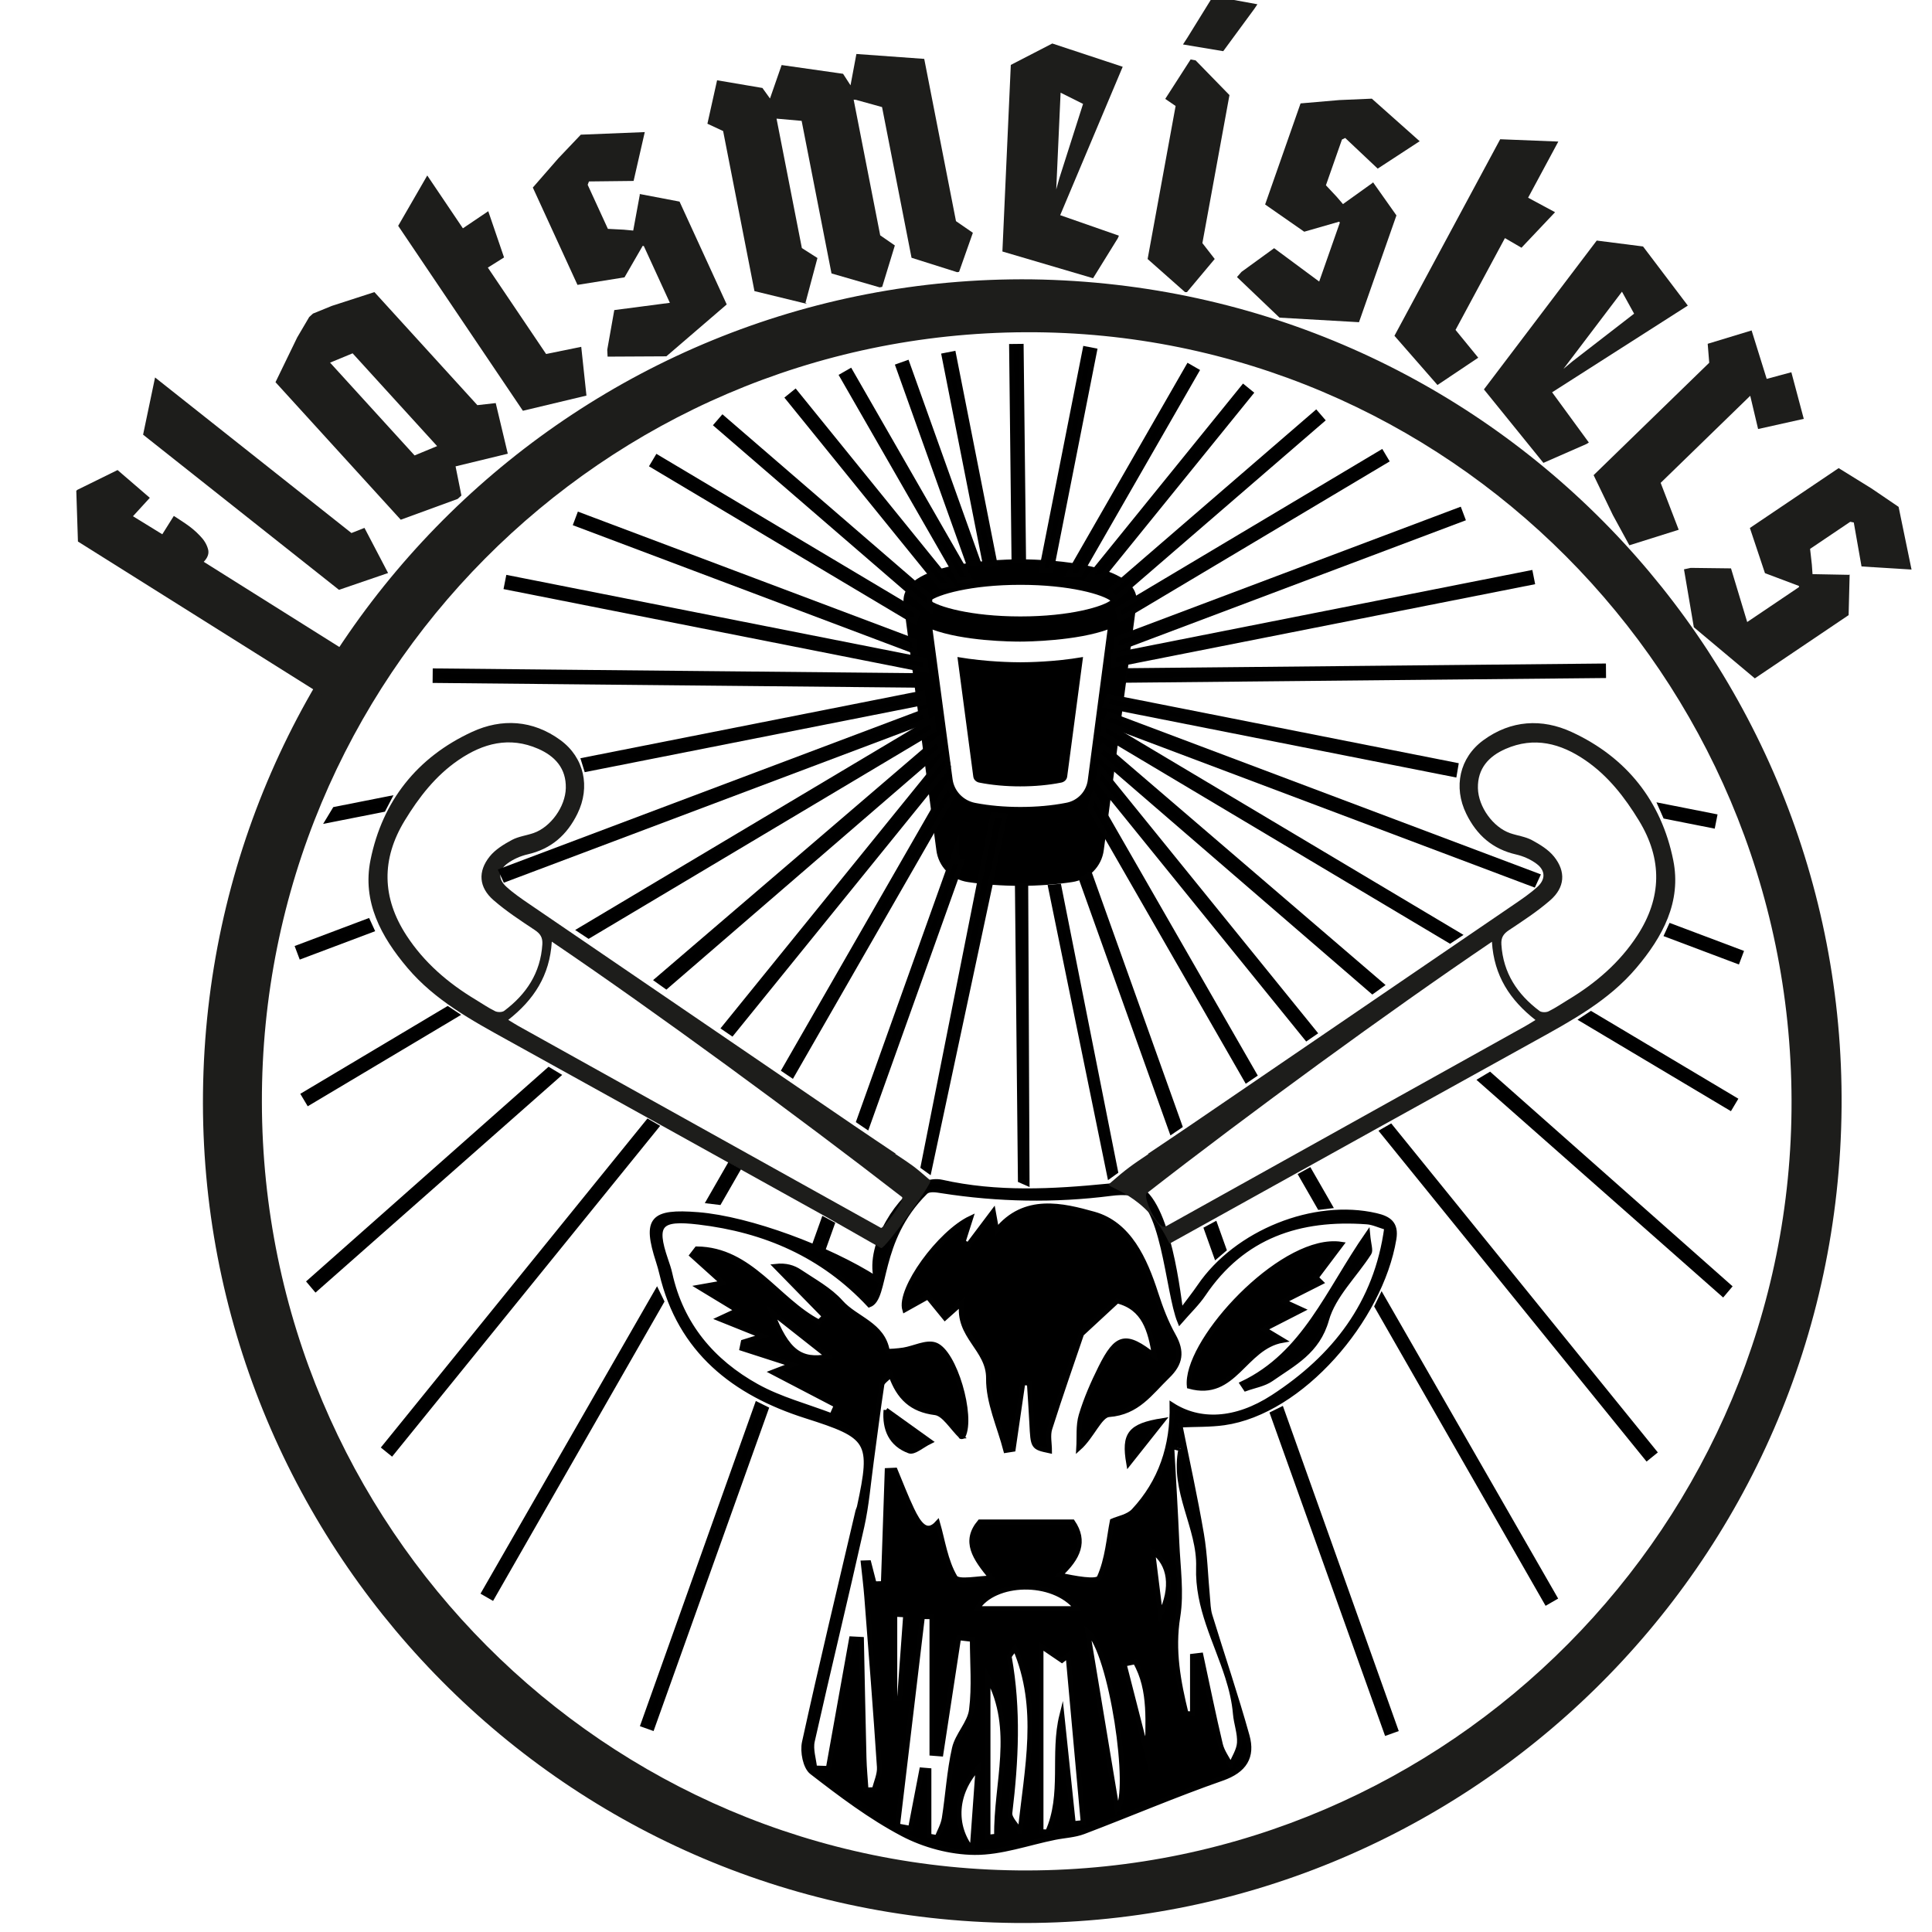
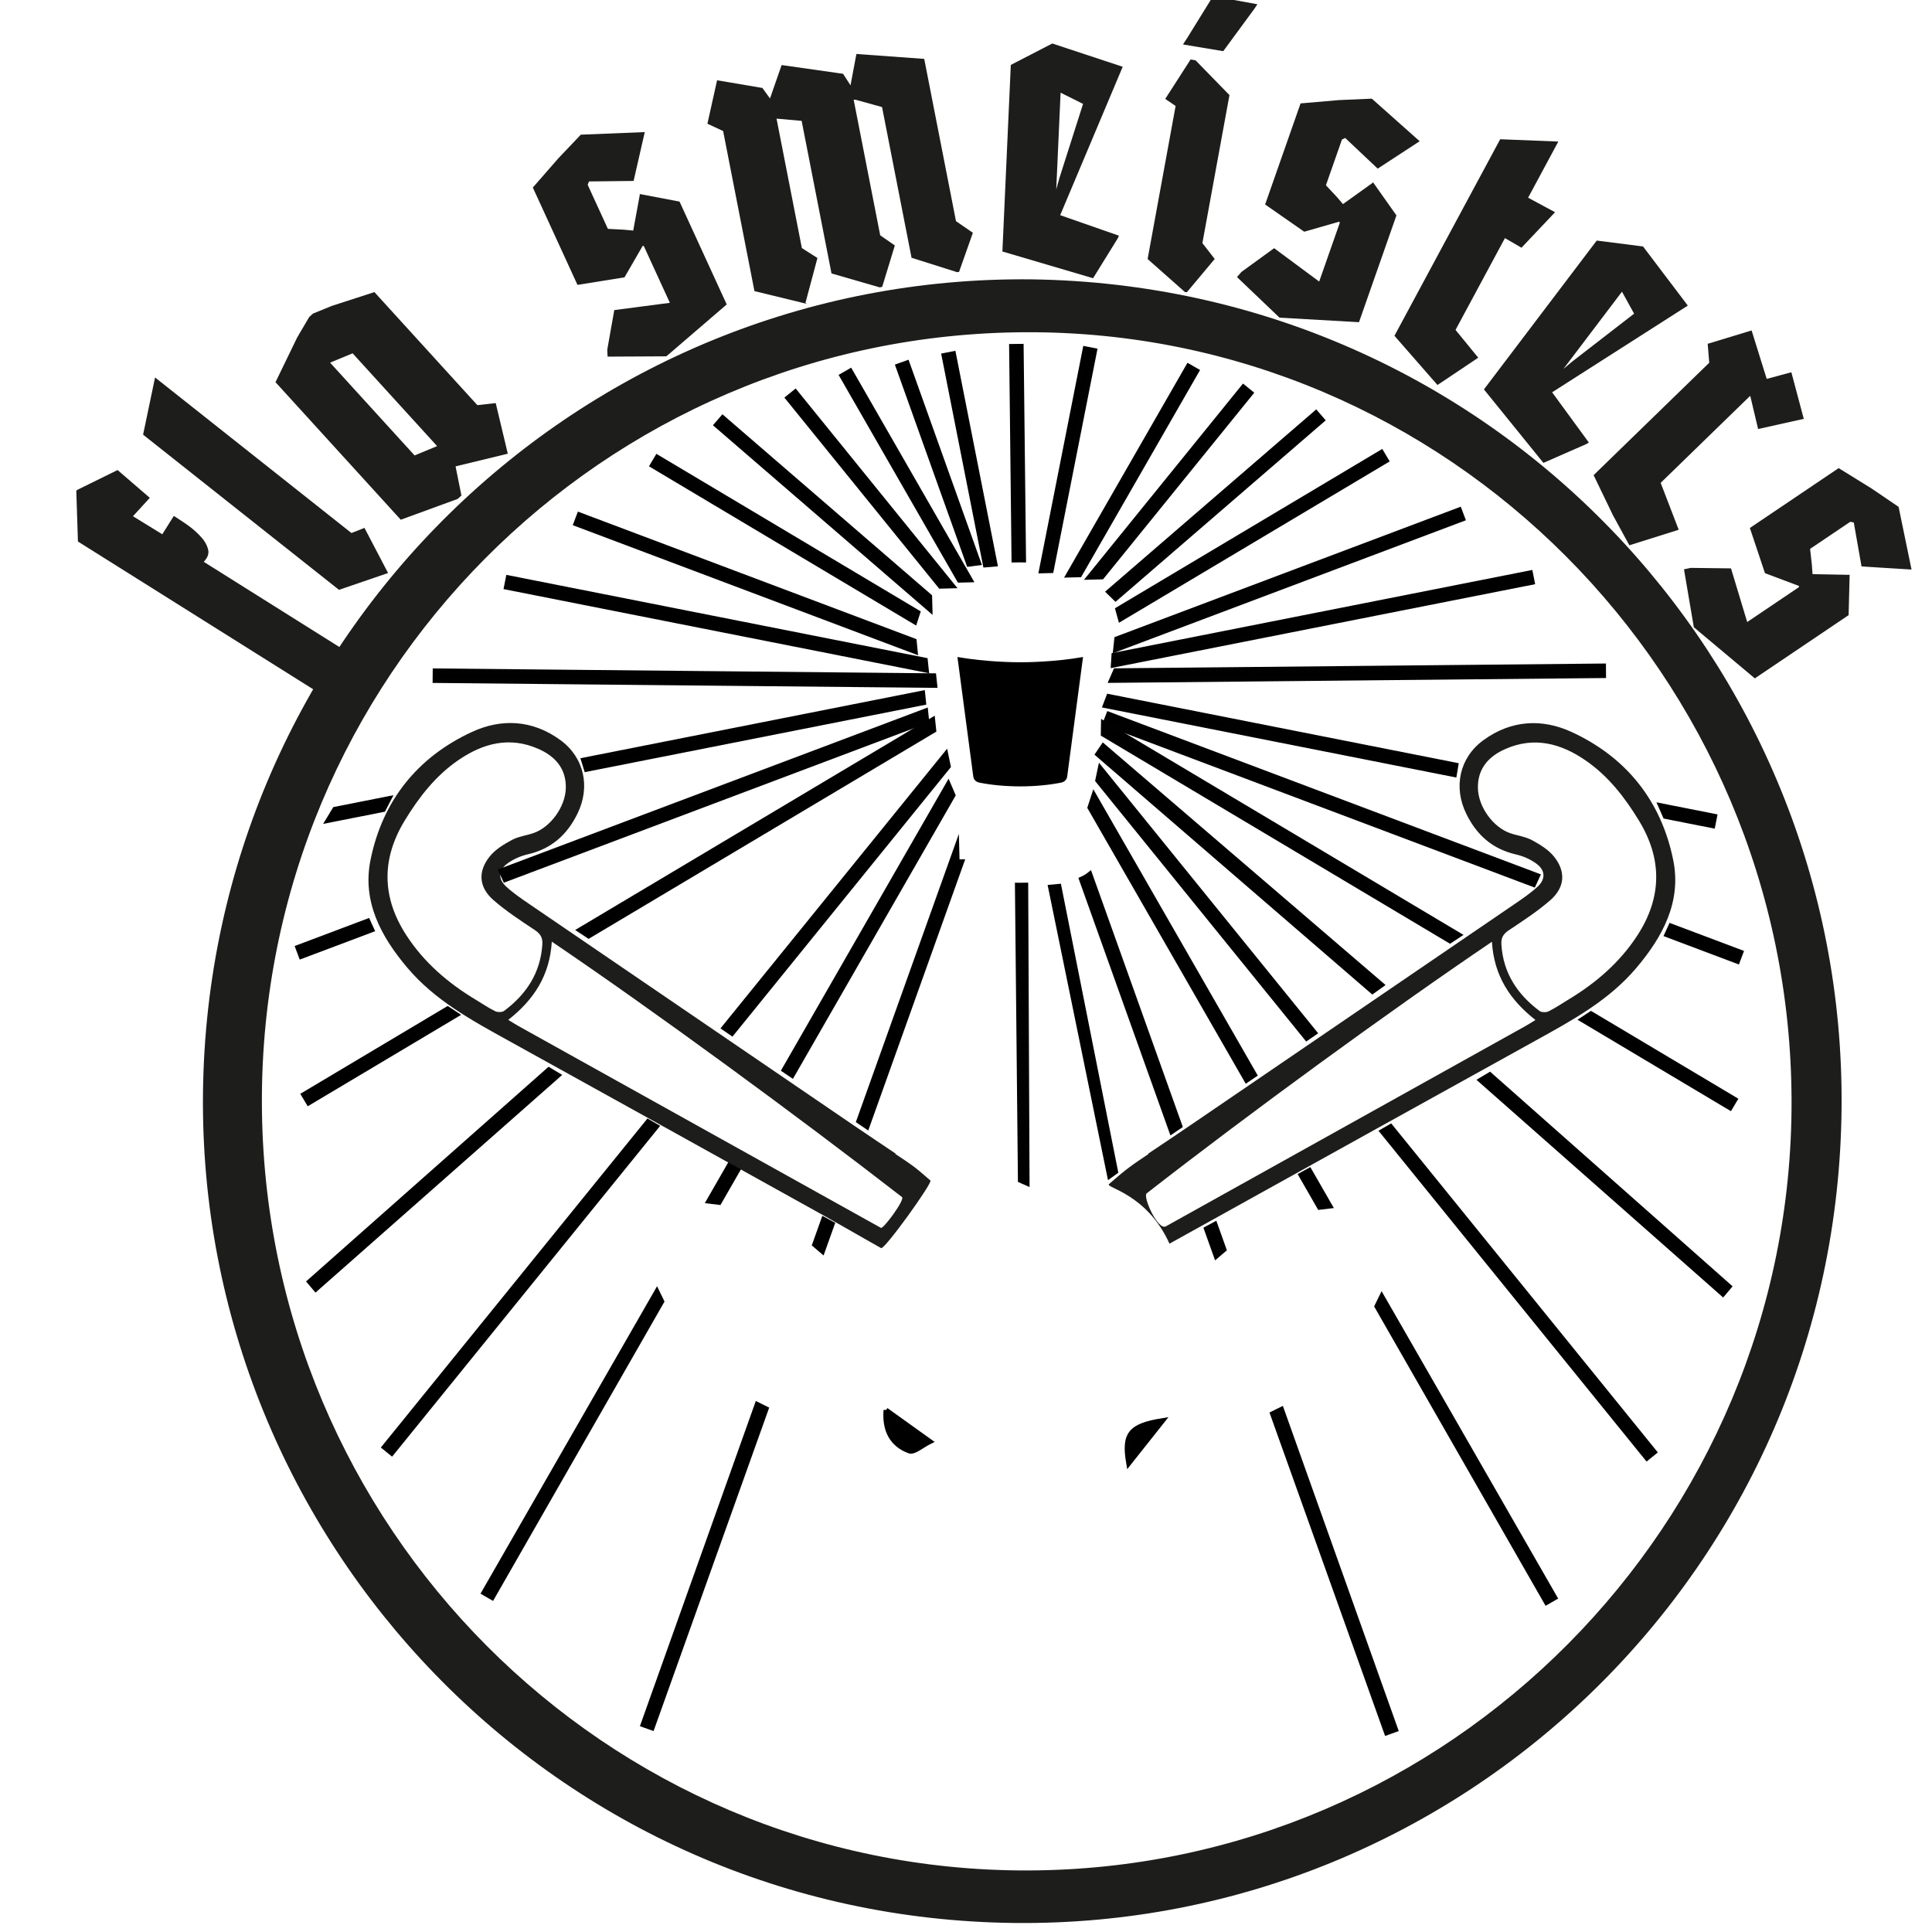
<svg xmlns="http://www.w3.org/2000/svg" xmlns:ns1="http://sodipodi.sourceforge.net/DTD/sodipodi-0.dtd" xmlns:ns2="http://www.inkscape.org/namespaces/inkscape" version="1.1" id="svg2" width="520" height="520" viewBox="0 0 520 520" ns1:docname="hertjes hockeystick_fixed.svg" ns2:version="1.2.2 (b0a8486541, 2022-12-01)">
  <defs id="defs6" />
  <ns1:namedview id="namedview4" pagecolor="#ffffff" bordercolor="#666666" borderopacity="1.0" ns2:showpageshadow="2" ns2:pageopacity="0.0" ns2:pagecheckerboard="0" ns2:deskcolor="#d1d1d1" showgrid="false" ns2:zoom="1.4142136" ns2:cx="-72.831997" ns2:cy="292.7422" ns2:window-width="2560" ns2:window-height="1371" ns2:window-x="0" ns2:window-y="32" ns2:window-maximized="1" ns2:current-layer="g10">
    <ns2:page x="0" y="0" id="page8" width="520" height="520" ns2:export-filename="logo.png" ns2:export-xdpi="96" ns2:export-ydpi="96" />
  </ns1:namedview>
  <g id="g10" ns2:groupmode="layer" ns2:label="Page 1" transform="matrix(1.333,0,0,-1.333,-125.46,941.988)">
    <g id="g12" transform="matrix(0.099,0,0,0.099,18.293,9.698)">
      <path d="m 2861.27,3225.25 c 860.58,1.61 1560.86,707.25 1558.58,1570.5 -2.27,866.66 -703.53,1570.12 -1561.82,1566.75 -863.11,-3.41 -1559.43,-705.16 -1557.98,-1570.13 1.46,-866.39 701.16,-1568.73 1561.22,-1567.12 m 9.19,3245.09 c 933.62,-13.45 1658.8,-776.21 1651.42,-1688.18 -7.6,-937.87 -772.37,-1673.23 -1685.5,-1664.04 -937.58,9.43 -1666.76,780.61 -1656.46,1693.13 10.5,930.95 769.86,1669.23 1690.54,1659.09" style="fill:#1d1d1b;fill-opacity:1;fill-rule:nonzero;stroke:none" id="path14" />
-       <path id="path22" style="fill:#000000;stroke:#010101;stroke-width:10;stroke-linecap:butt;stroke-linejoin:miter;stroke-miterlimit:10;stroke-dasharray:none;stroke-opacity:1" d="M 2678.095 4630.194 C 2675.19 4630.329 2672.207 4630.235 2669.248 4629.927 C 2663.331 4629.312 2657.498 4627.841 2652.548 4625.586 C 2602.548 4602.846 2535.075 4503.555 2552.985 4432.075 C 2457.306 4493.485 2294.513 4554.466 2189.584 4562.816 C 2095.636 4570.296 2080.68 4553.864 2108.84 4467.105 C 2111.39 4459.195 2113.643 4451.175 2115.553 4443.085 C 2152.843 4284.858 2263.478 4198.9 2409.427 4152.441 C 2539.725 4110.961 2547.814 4101.652 2518.696 3966.903 C 2517.996 3963.683 2516.265 3960.679 2515.495 3957.449 C 2478.746 3800.582 2441.087 3643.901 2406.567 3486.543 C 2402.427 3467.714 2408.431 3436.107 2421.681 3425.847 C 2480.731 3380.129 2541.203 3334.474 2606.953 3299.804 C 2650.771 3276.704 2704.265 3262.309 2753.564 3261.929 C 2808.014 3261.499 2862.646 3281.589 2917.216 3292.588 C 2936.776 3296.537 2957.453 3297.275 2975.821 3304.235 C 3070.2 3340.055 3163.14 3379.923 3258.389 3413.163 C 3304.408 3429.223 3321.248 3457.272 3309.408 3499.731 C 3286.379 3582.349 3258.61 3663.634 3233.48 3745.683 C 3229.861 3757.573 3229.795 3770.632 3228.605 3783.202 C 3224.605 3825.871 3223.59 3869.047 3216.38 3911.157 C 3203.45 3986.726 3186.844 4061.666 3172.414 4133.756 C 3204.593 4135.236 3233.889 4134.245 3262.479 4138.275 C 3419.676 4160.405 3581.424 4348.607 3608.854 4513.086 C 3614.154 4544.825 3598.104 4554.949 3572.564 4560.889 C 3446.105 4590.288 3287.785 4526.725 3212.675 4416.516 C 3202.316 4401.316 3190.792 4386.905 3174.103 4364.445 C 3166.673 4420.245 3142.903 4615.786 3071.354 4621.896 C 3056.514 4623.156 3041.343 4622.551 3026.485 4621.081 C 2912.806 4609.851 2799.381 4603.677 2686.482 4629.097 C 2683.827 4629.695 2681 4630.059 2678.095 4630.194 z M 2668.907 4613.449 C 2675.106 4613.413 2681.722 4612.21 2687.267 4611.345 C 2801.815 4593.497 2916.519 4591.315 3031.567 4606.025 C 3044.637 4607.695 3058.265 4608.357 3071.295 4606.737 C 3139.884 4598.217 3146.796 4406.833 3172.236 4344.574 C 3190.465 4365.642 3207.536 4381.755 3220.336 4400.735 C 3300.746 4520.063 3416.681 4558.087 3553.789 4548.027 C 3566.409 4547.097 3578.678 4541.035 3594.228 4536.425 C 3573.458 4381.006 3486.763 4271.451 3362.605 4190.702 C 3285.315 4140.422 3211.966 4138.717 3156.396 4174.506 C 3158.026 4090.527 3133.425 4017.904 3078.245 3958.694 C 3066.885 3946.515 3046.106 3943.119 3034.516 3937.86 C 3027.676 3903.349 3024.802 3859.819 3007.932 3822.619 C 3003.292 3812.379 2956.893 3821.057 2927.203 3827.627 C 2965.203 3862.847 2980.431 3896.607 2953.461 3936.096 L 2764.307 3936.096 C 2730.847 3896.297 2753.735 3862.936 2788.075 3821.537 C 2762.275 3821.537 2720.298 3812.035 2713.658 3823.315 C 2694.088 3856.584 2688.519 3898.063 2678.139 3933.933 C 2654.959 3908.193 2638.979 3933.612 2625.639 3961.391 C 2613.088 3987.551 2602.886 4014.857 2591.646 4041.646 C 2586.236 4041.406 2580.8 4041.16 2575.39 4040.92 C 2572.79 3964.05 2570.181 3887.163 2567.551 3810.305 C 2561.321 3810.145 2555.11 3809.981 2548.88 3809.831 C 2545.2 3824.16 2541.521 3838.494 2537.841 3852.833 C 2534.072 3852.703 2530.3 3852.578 2526.52 3852.448 C 2528.93 3829.418 2531.887 3806.411 2533.677 3783.321 C 2542.637 3667.652 2551.821 3551.984 2559.431 3436.205 C 2560.431 3421.125 2552.826 3405.466 2549.206 3390.076 C 2543.556 3389.846 2537.914 3389.595 2532.254 3389.365 C 2530.824 3411.315 2528.64 3433.262 2528.09 3455.232 C 2526.05 3535.64 2524.564 3616.087 2522.874 3696.516 C 2516.124 3696.866 2509.373 3697.223 2502.603 3697.583 C 2486.814 3609.494 2471.044 3521.4 2455.244 3433.301 C 2445.954 3433.611 2436.685 3433.905 2427.416 3434.205 C 2425.556 3452.535 2418.824 3471.972 2422.644 3489.032 C 2455.414 3635.061 2490.956 3780.475 2523.645 3926.524 C 2533.395 3970.134 2536.913 4015.146 2542.983 4059.546 C 2550.142 4111.705 2556.545 4163.983 2564.514 4216.011 C 2565.454 4222.161 2574.23 4227.109 2582.71 4236.208 C 2599.109 4189.559 2625.507 4164.887 2673.116 4158.947 C 2691.666 4156.627 2707.071 4128.953 2726.461 4110.373 C 2724.181 4110.073 2729.257 4109.455 2730.077 4111.025 C 2750.637 4151.025 2712.976 4283.813 2672.997 4297.333 C 2654.927 4303.453 2630.553 4290.254 2608.894 4286.724 C 2597.484 4284.874 2575.802 4283.336 2575.612 4284.456 C 2566.502 4339.076 2511.134 4349.911 2480.835 4384.02 C 2458.155 4409.53 2425.915 4426.822 2396.935 4446.271 C 2384.145 4454.851 2368.881 4459.719 2347.931 4457.399 C 2381.181 4423.389 2414.407 4389.386 2447.657 4355.376 C 2443.878 4351.456 2440.092 4347.535 2436.322 4343.625 C 2350.433 4388.284 2297.048 4491.713 2187.139 4492.933 L 2177.211 4480.027 C 2196.701 4462.457 2216.206 4444.895 2239.936 4423.495 C 2226.916 4421.185 2216.097 4419.265 2191.777 4414.945 C 2224.277 4395.226 2245.993 4382.032 2269.943 4367.512 C 2258.973 4362.422 2251.05 4358.727 2233.09 4350.397 C 2264.8 4337.667 2288.209 4328.269 2320.947 4315.13 C 2302.297 4309.3 2292.072 4306.105 2281.842 4302.905 L 2279.175 4289.909 C 2307.065 4280.909 2334.983 4271.915 2381.731 4256.835 C 2365.073 4250.445 2356.067 4247.003 2341.767 4241.513 C 2387.697 4217.563 2429.707 4195.665 2471.707 4173.765 C 2468.577 4166.685 2465.443 4159.6 2462.313 4152.53 C 2411.154 4172.14 2356.922 4186.214 2309.493 4212.544 C 2218.764 4262.883 2155.154 4337.914 2132.134 4442.433 C 2130.014 4452.103 2126.68 4461.528 2123.48 4470.928 C 2098.68 4543.477 2111.73 4556.933 2190.859 4547.553 C 2326.127 4531.533 2443.929 4480.532 2538.908 4378.804 C 2575.586 4392.334 2552.988 4509.581 2653.097 4608.559 C 2656.937 4612.359 2662.71 4613.486 2668.907 4613.449 z M 2895.359 4580.36 C 2860.798 4578.675 2827.06 4565.984 2798.7 4530.794 C 2796.26 4544.204 2794.375 4554.63 2791.765 4569.01 C 2772.085 4542.86 2756.284 4521.876 2740.494 4500.876 L 2730.136 4507.144 C 2734.946 4522.224 2739.747 4537.299 2745.577 4555.629 C 2682.297 4525.899 2598.506 4410.332 2611.206 4368.742 C 2626.756 4377.432 2641.484 4385.665 2658.224 4395.015 C 2670.574 4379.885 2681.845 4366.065 2693.165 4352.205 C 2702.225 4360.285 2709.429 4366.715 2727.439 4382.775 C 2717.559 4313.995 2782.749 4289.626 2782.059 4228.666 C 2781.499 4179.886 2804.711 4130.847 2817.371 4081.907 C 2822.341 4082.687 2827.308 4083.468 2832.278 4084.248 C 2838.878 4129.538 2845.485 4174.831 2852.075 4220.131 C 2856.495 4219.761 2860.912 4219.384 2865.322 4219.034 C 2867.012 4191.924 2868.986 4164.847 2870.316 4137.727 C 2872.736 4088.377 2872.573 4088.376 2906.413 4081.166 C 2906.413 4096.166 2902.655 4112.586 2907.035 4126.406 C 2928.985 4195.636 2953.08 4264.176 2971.85 4319.516 C 3000.17 4345.736 3020.368 4364.45 3044.548 4386.82 C 3099.568 4372.91 3112.125 4327.473 3120.565 4274.543 C 3062.145 4320.703 3043.724 4316.711 3010.644 4250.241 C 2995.164 4219.101 2980.995 4186.797 2971.035 4153.568 C 2964.755 4132.598 2967.377 4108.955 2965.997 4086.515 C 2993.217 4110.795 3008.915 4153.61 3027.685 4154.99 C 3085.905 4159.29 3111.997 4199.386 3146.956 4233.186 C 3174.346 4259.676 3177.288 4283.553 3159.048 4316.093 C 3144.068 4342.813 3132.905 4372.146 3123.485 4401.416 C 3100.854 4471.726 3068.482 4543.893 2996.952 4563.883 C 2965.307 4572.723 2929.92 4582.045 2895.359 4580.36 z M 3555.301 4523.207 C 3474.231 4406.547 3426.922 4278.686 3299.702 4218.027 C 3301.992 4214.617 3304.253 4211.197 3306.533 4207.787 C 3324.023 4214.157 3343.83 4217.22 3358.56 4227.54 C 3404.21 4259.47 3453.125 4283.496 3471.445 4348.456 C 3485.405 4397.996 3529.075 4438.971 3558.235 4484.591 C 3561.795 4490.151 3557.311 4500.887 3555.301 4523.207 z M 3478.246 4503.247 C 3358.053 4494.517 3182.413 4298.533 3191.544 4212.677 C 3284.094 4186.977 3302.756 4292.815 3382.136 4306.565 C 3362.456 4318.395 3354.415 4323.236 3344.305 4329.296 C 3371.145 4343.046 3393.409 4354.417 3421.389 4368.727 C 3405.139 4376.177 3397.802 4379.545 3383.662 4386.035 C 3413.502 4401.105 3436.726 4412.852 3459.975 4424.592 C 3456.675 4427.822 3453.406 4431.033 3450.136 4434.253 C 3465.976 4455.283 3481.821 4476.327 3501.481 4502.417 C 3494.032 4503.587 3486.259 4503.829 3478.246 4503.247 z M 2339.544 4364.356 C 2379.344 4332.946 2419.141 4301.546 2454.711 4273.476 C 2427.162 4268.426 2406.227 4270.51 2388.251 4284.175 C 2370.276 4297.84 2355.259 4323.087 2339.544 4364.356 z M 3155.788 4089.894 C 3171.838 4085.834 3174.523 4085.217 3174.503 4085.167 C 3169.931 4063.782 3170.062 4043.017 3172.785 4022.649 C 3178.229 3981.911 3194.043 3942.738 3203.384 3903.244 C 3208.053 3883.496 3211.098 3863.672 3210.423 3843.527 C 3207.685 3761.702 3246.406 3692.647 3269.621 3619.61 C 3269.642 3619.546 3269.66 3619.481 3269.68 3619.417 C 3277.391 3595.13 3283.389 3570.392 3285.566 3544.6 C 3287.226 3524.78 3295.075 3504.96 3293.805 3485.55 C 3292.808 3469.915 3282.463 3454.878 3276.186 3439.584 C 3276.164 3439.53 3276.148 3439.475 3276.126 3439.421 L 3276.112 3439.421 L 3276.112 3439.436 C 3268.862 3453.701 3258.501 3467.213 3254.892 3482.349 C 3240.502 3542.698 3228.204 3603.568 3215.135 3664.227 L 3198.035 3662.168 L 3198.035 3544.837 C 3193.705 3544.887 3189.384 3544.945 3185.054 3545.015 C 3177.109 3577.257 3170.137 3609.261 3166.487 3641.822 C 3166.463 3642.035 3166.421 3642.247 3166.398 3642.459 C 3162.783 3675.105 3162.539 3708.319 3168.117 3742.912 C 3172.067 3767.385 3172.099 3792.523 3170.888 3817.847 C 3169.677 3843.17 3167.216 3868.674 3166.161 3893.864 C 3163.491 3957.913 3159.443 4021.919 3155.773 4089.879 L 3155.788 4089.879 L 3155.788 4089.894 z M 3116.713 3876.305 C 3125.676 3869.784 3132.834 3861.913 3138.11 3852.922 C 3138.119 3852.907 3138.131 3852.892 3138.14 3852.877 C 3138.147 3852.864 3138.147 3852.846 3138.155 3852.833 C 3143.424 3843.825 3146.816 3833.703 3148.246 3822.663 C 3149.677 3811.612 3149.147 3799.654 3146.586 3787.01 C 3144.025 3774.367 3139.428 3761.031 3132.731 3747.239 C 3126.611 3796.497 3122.003 3833.716 3116.713 3876.305 z M 2854.92 3803.118 L 2854.935 3803.118 C 2875.141 3803.445 2895.791 3800.121 2914.445 3792.893 C 2933.098 3785.665 2949.754 3774.534 2961.952 3759.256 L 2758.706 3759.256 L 2758.691 3759.256 C 2758.714 3759.294 2758.756 3759.322 2758.78 3759.36 C 2763.069 3766.294 2768.673 3772.454 2775.302 3777.794 L 2775.317 3777.809 C 2781.958 3783.155 2789.635 3787.665 2798.018 3791.352 C 2798.056 3791.369 2798.084 3791.395 2798.122 3791.412 L 2798.137 3791.412 C 2814.985 3798.798 2834.724 3802.789 2854.92 3803.118 z M 2590.875 3747.757 C 2598.265 3747.327 2605.653 3746.913 2613.043 3746.483 L 2613.058 3746.483 C 2608.908 3689.623 2604.765 3632.766 2600.625 3575.896 C 2597.375 3575.966 2594.125 3576.029 2590.875 3576.089 L 2590.875 3747.757 z M 2647.229 3742.986 C 2653.699 3742.906 2660.185 3742.834 2666.655 3742.764 L 2666.655 3464.3 C 2669.677 3464.066 2672.711 3463.828 2675.739 3463.589 C 2678.773 3463.353 2681.804 3463.118 2684.837 3462.878 C 2696.917 3541.838 2708.988 3620.822 2721.068 3699.791 C 2730.378 3698.711 2739.681 3697.64 2749 3696.56 L 2749 3696.546 C 2749 3672.555 2750.077 3648.431 2750.407 3624.396 L 2750.407 3624.381 C 2750.737 3600.351 2750.318 3576.405 2747.34 3552.795 L 2747.34 3552.78 L 2747.34 3552.765 C 2747.338 3552.75 2747.327 3552.736 2747.325 3552.72 C 2745.607 3539.168 2738.464 3526.422 2730.966 3513.645 C 2723.462 3500.853 2715.605 3488.023 2712.503 3474.303 L 2712.503 3474.288 C 2701.913 3427.429 2699.262 3378.813 2691.742 3331.174 C 2691.725 3331.062 2691.642 3330.96 2691.624 3330.848 C 2689.45 3317.609 2682.098 3305.183 2677.132 3292.395 C 2671.572 3293.365 2666.036 3294.305 2660.476 3295.285 L 2660.476 3428.915 C 2655.606 3429.315 2650.735 3429.72 2645.865 3430.13 C 2638.225 3390.47 2630.586 3350.815 2622.956 3311.155 C 2614.096 3312.795 2605.252 3314.449 2596.402 3316.089 L 2596.402 3316.104 L 2596.387 3316.104 C 2613.337 3458.391 2630.289 3600.687 2647.229 3742.986 z M 2984.046 3712.757 C 2990.152 3707.524 2996.151 3698.46 3001.916 3686.528 L 3001.916 3686.514 C 3007.68 3674.584 3013.214 3659.789 3018.379 3643.111 C 3028.713 3609.745 3037.601 3568.824 3044 3528.137 C 3050.373 3487.62 3054.249 3447.373 3054.684 3415.015 C 3054.688 3414.736 3054.71 3414.463 3054.713 3414.185 C 3054.899 3398.289 3054.227 3384.355 3052.594 3373.273 C 3052.572 3373.124 3052.557 3372.961 3052.535 3372.813 C 3050.854 3361.657 3048.189 3353.438 3044.385 3349.163 C 3023.885 3472.592 3003.965 3592.678 2984.046 3712.757 z M 2889.091 3682.809 C 2899.119 3675.991 2906.428 3671.021 2914.504 3665.531 C 2919.993 3661.802 2926.554 3657.353 2931.782 3653.795 L 2944.288 3663.59 C 2954.558 3550.001 2964.84 3436.415 2975.11 3322.846 C 2968.385 3322.147 2961.653 3321.451 2954.928 3320.772 L 2954.913 3320.772 C 2950.834 3359.724 2946.756 3398.673 2942.673 3437.628 C 2939.019 3472.476 2935.351 3507.324 2931.693 3542.17 C 2921.784 3502.629 2923.11 3462.036 2922.624 3421.832 C 2922.384 3401.867 2921.669 3382.003 2918.934 3362.411 C 2918.905 3362.198 2918.876 3361.986 2918.846 3361.774 C 2916.055 3342.108 2911.202 3322.718 2902.635 3303.79 L 2902.635 3303.775 L 2889.091 3304.249 L 2889.091 3682.794 L 2889.091 3682.809 z M 2836.071 3678.616 C 2849.229 3647.937 2857.307 3617.32 2861.811 3586.639 C 2866.314 3555.957 2867.237 3525.211 2866.108 3494.263 C 2863.86 3432.66 2853.459 3370.25 2846.785 3306.028 C 2846.753 3305.719 2846.728 3305.432 2846.696 3305.124 L 2846.681 3305.124 L 2846.681 3305.139 C 2842.966 3311.443 2837.342 3317.976 2832.826 3324.372 C 2828.31 3330.778 2824.9 3337.056 2825.595 3342.836 C 2831.969 3395.805 2836.441 3448.686 2836.946 3501.539 C 2837.196 3527.738 2836.44 3553.923 2834.486 3580.119 C 2834.455 3580.534 2834.428 3580.949 2834.397 3581.364 C 2832.414 3607.412 2829.211 3633.469 2824.543 3659.53 C 2824.509 3659.718 2824.488 3659.905 2824.454 3660.093 C 2823.854 3663.453 2829.141 3667.867 2836.071 3678.616 z M 3081.267 3650.832 L 3081.282 3650.832 C 3081.304 3650.794 3081.305 3650.751 3081.327 3650.713 C 3089.656 3636.137 3095.373 3621.036 3099.257 3605.562 L 3099.257 3605.547 C 3103.127 3590.123 3105.168 3574.335 3106.192 3558.337 C 3106.206 3558.109 3106.222 3557.882 3106.236 3557.655 C 3108.229 3525.595 3106.146 3492.706 3106.251 3460.27 C 3106.246 3460.29 3106.241 3460.309 3106.236 3460.329 C 3106.236 3460.305 3106.236 3460.28 3106.236 3460.255 C 3090.337 3522.255 3074.441 3584.234 3058.551 3646.223 L 3081.267 3650.832 z M 2780.977 3618.706 C 2788.187 3605.387 2793.845 3592.027 2798.226 3578.637 C 2802.606 3565.247 2805.703 3551.824 2807.813 3538.376 C 2812.032 3511.482 2812.276 3484.494 2810.762 3457.454 L 2810.762 3457.44 C 2807.732 3403.363 2797.702 3349.115 2798.552 3295.136 L 2780.977 3293.121 L 2780.977 3618.706 z M 2760.706 3434.501 C 2756.426 3375.182 2752.934 3326.592 2748.644 3267.234 L 2748.629 3267.234 L 2748.629 3267.249 C 2748.614 3267.268 2748.6 3267.288 2748.585 3267.308 C 2738.723 3279.757 2731.605 3293.233 2727.217 3307.243 C 2722.82 3321.28 2721.166 3335.847 2722.209 3350.452 C 2722.209 3350.462 2722.208 3350.472 2722.209 3350.482 C 2723.254 3365.073 2727.008 3379.709 2733.426 3393.87 L 2733.426 3393.885 C 2739.852 3408.058 2748.954 3421.759 2760.706 3434.501 z " />
      <path d="m 2572.95,4164.21 c 27.75,-19.89 54,-38.7 89.55,-64.18 -15.96,-7.77 -32.39,-22.76 -42,-19.23 -36.75,13.56 -50.77,44.01 -47.55,83.41 z" style="fill:#000000;stroke:#010101;stroke-width:10;stroke-linecap:butt;stroke-linejoin:miter;stroke-miterlimit:10;stroke-dasharray:none;stroke-opacity:1" id="path90" />
      <path d="m 3137.11,4142.77 c -21.72,-27.39 -43.45,-54.79 -69.17,-87.23 -10.2,59.37 2.09,76.48 69.17,87.23 z" style="fill:#000000;stroke:#010101;stroke-width:10;stroke-linecap:butt;stroke-linejoin:miter;stroke-miterlimit:10;stroke-dasharray:none;stroke-opacity:1" id="path94" />
      <path d="m 4105.13,5131.88 c 50.38,77.28 51.52,155.77 3.56,234.47 -28.99,47.58 -62.88,91.32 -109.45,123.22 -50.22,34.41 -104.16,48.7 -162.79,23.04 -34.36,-15.04 -57.13,-40.06 -56.28,-79.99 0.83,-38.24 31.02,-79.73 65.68,-91.79 14.74,-5.13 31.05,-6.96 44.51,-14.23 16.39,-8.84 33.63,-19.36 45.02,-33.55 24.68,-30.71 22.17,-62.99 -7.6,-88.97 -26.06,-22.74 -55.42,-41.86 -84.32,-61.09 -11.48,-7.64 -16.29,-15.35 -15.41,-29.24 3.66,-58.17 32.57,-101.63 77.75,-135.55 4.18,-3.14 13.5,-3.2 18.5,-0.75 13.96,6.84 26.91,15.75 40.26,23.85 55.91,33.63 104.62,75.45 140.57,130.58 m -296.38,-12.55 c -212.18,-143.55 -495.67,-350.7 -704.04,-513.04 -8.66,-6.75 22.72,-76.46 39.11,-67.34 249.96,139.12 483.06,269.02 732.95,408.26 6.13,3.41 12.02,7.24 20.79,12.56 -51.85,40.7 -84.63,90.07 -88.81,159.56 m -701.22,-432.31 c 28.27,19.03 56.65,37.93 84.81,57.13 220.59,150.4 441.17,300.82 661.65,451.39 16.37,11.18 32.95,22.44 47.53,35.75 16.89,15.41 16.58,33.29 -1.6,46.95 -12.04,9.05 -27.16,15.72 -41.91,19.1 -48.03,11 -80.24,39.43 -101.59,83.01 -26.61,54.32 -13.96,114.38 34.89,150.07 56.31,41.15 119.58,44.58 180.04,16.7 111.85,-51.55 182.99,-141.08 207.22,-261.5 17.07,-84.85 -21.59,-156.29 -75.43,-219.85 -56.41,-66.59 -131.42,-107.12 -206.08,-148.42 -216.23,-119.64 -432.32,-239.55 -648.32,-359.63 -32.52,-18.08 -97.62,-54.17 -97.62,-54.17 -46.41,102.74 -131.78,114.18 -123.37,121.56 35.25,30.95 47.54,39.2 80.3,61.14 -0.18,0.26 -0.34,0.52 -0.52,0.77" style="fill:#1d1d1b;fill-opacity:1;fill-rule:nonzero;stroke:none" id="path96" />
      <path d="m 1735.52,5001.57 c 13.35,-8.09 26.3,-17 40.27,-23.84 5,-2.45 14.32,-2.4 18.49,0.74 45.19,33.93 74.1,77.39 77.76,135.55 0.87,13.89 -3.93,21.6 -15.41,29.24 -28.9,19.24 -58.26,38.35 -84.32,61.09 -29.77,25.98 -32.28,58.26 -7.61,88.98 11.41,14.18 28.64,24.7 45.02,33.54 13.47,7.27 29.78,9.1 44.52,14.23 34.65,12.06 64.85,53.55 65.67,91.8 0.86,39.92 -21.92,64.94 -56.27,79.98 -58.63,25.66 -112.57,11.38 -162.8,-23.03 -46.57,-31.91 -80.46,-75.64 -109.45,-123.23 -47.95,-78.7 -46.81,-157.19 3.57,-234.46 35.94,-55.14 84.66,-96.95 140.56,-130.59 m 67,-41.52 c 8.78,-5.33 14.67,-9.16 20.79,-12.57 246.76,-137.49 736.12,-409.9 739.26,-411.65 4.88,-2.72 49.55,57.73 43.01,62.81 -209.44,162.52 -507.16,380.86 -714.24,520.96 -4.19,-69.48 -36.96,-118.86 -88.82,-159.55 m 789.52,-273.52 c 32.76,-21.94 36.26,-23.17 71.52,-54.12 4.93,-4.33 -93.74,-141.62 -100.57,-137.83 -26.7,14.8 -84.97,48.59 -111.65,63.42 -215.99,120.08 -432.08,239.99 -648.32,359.62 -74.65,41.31 -149.66,81.84 -206.06,148.43 -53.84,63.56 -92.51,134.99 -75.44,219.84 24.23,120.43 95.37,209.95 207.22,261.51 60.46,27.87 123.72,24.44 180.03,-16.7 48.85,-35.69 61.52,-95.76 34.9,-150.07 -21.35,-43.58 -53.57,-72.01 -101.59,-83.01 -14.75,-3.38 -29.88,-10.06 -41.92,-19.11 -18.17,-13.65 -18.48,-31.53 -1.59,-46.94 14.58,-13.31 31.16,-24.58 47.53,-35.76 220.47,-150.57 441.06,-300.99 661.65,-451.39 28.16,-19.2 56.53,-38.09 84.8,-57.13 -0.17,-0.25 -0.34,-0.51 -0.51,-0.76" style="fill:#1d1d1b;fill-opacity:1;fill-rule:nonzero;stroke:none" id="path98" />
      <g id="g100" transform="scale(10)">
        <g aria-label="f" transform="matrix(0.532,0.847,0.847,-0.532,138.418,562.182)" id="text104" style="font-size:65px;font-family:Potsdam;-inkscape-font-specification:Potsdam;fill:#1d1d1b">
          <path d="m 16.965,-41.795 h -4.42 l -0.065,-7.02 5.005,0.91 1.3,-8.58 -7.8,-4.81 -0.26,-0.065 -8.58,5.785 v 64.48 h 0.52 l 9.62,-5.72 v -34.84 q 1.82,0.39 2.73,-0.715 0.975,-1.105 1.365,-2.795 0.455,-1.755 0.52,-3.64 0.065,-1.885 0.065,-2.99 z" id="path17378" />
        </g>
        <g aria-label="l" transform="matrix(0.621,0.784,0.784,-0.621,149.082,578.731)" id="text108" style="font-size:65px;font-family:Potsdam;-inkscape-font-specification:Potsdam;fill:#1d1d1b">
          <path d="m 10.725,0 4.225,-9.49 -2.47,-1.43 v -51.09 l -10.66,5.33 v 50.96 z" id="path17381" />
        </g>
        <g aria-label="a" transform="matrix(0.739,0.673,0.673,-0.739,160.131,593.326)" id="text112" style="font-size:65px;font-family:Potsdam;-inkscape-font-specification:Potsdam;fill:#1d1d1b">
          <path d="m 17.42,-5.2 9.62,5.265 5.135,-9.295 -3.055,-2.21 v -31.2 l -8.32,-3.77 -3.9,-1.43 h -1.04 l -4.615,1.43 -9.425,3.77 V -4.68 L 13.26,0 h 1.04 z m 0,-5.59 -4.68,-1.69 v -25.61 l 4.68,1.69 z" id="path17384" />
        </g>
        <g aria-label="t" transform="matrix(0.829,0.559,0.559,-0.829,183.378,613.977)" id="text116" style="font-size:65px;font-family:Potsdam;-inkscape-font-specification:Potsdam;fill:#1d1d1b">
-           <path d="m 15.86,-0.585 4.68,-8.84 -6.76,-2.795 v -21.255 l 3.9,0.13 2.6,-9.62 h -6.24 v -13 l -10.66,5.2 v 45.5 z" id="path17387" />
-         </g>
+           </g>
        <g aria-label="s" transform="matrix(0.909,0.417,0.417,-0.909,202.104,626.711)" id="text120" style="font-size:65px;font-family:Potsdam;-inkscape-font-specification:Potsdam;fill:#1d1d1b">
          <path d="M 26.975,-4.355 V -27.43 l -6.76,-4.81 v 0.13 l -4.29,6.11 -1.69,-0.975 -2.86,-1.495 v -9.88 l 0.52,-0.52 8.32,3.705 6.24,-8.125 H 26.39 l -12.025,-4.94 -6.175,2.47 -7.215,3.25 v 21.84 l 9.36,2.6 6.045,-4.29 0.195,0.13 v 12.74 l -10.92,-3.38 -4.68,6.76 -0.52,1.3 10.92,4.94 z" id="path17390" />
        </g>
        <g aria-label="m" transform="matrix(0.981,0.192,0.192,-0.981,227.948,639.907)" id="text124" style="font-size:65px;font-family:Potsdam;-inkscape-font-specification:Potsdam;fill:#1d1d1b">
          <path d="m 49.4,-7.28 -2.925,-2.99 v -30.81 -2.925 l -13.39,-3.64 -2.405,6.045 -1.04,-2.6 -11.96,-4.16 -3.64,6.24 -1.105,-2.405 -8.775,-3.315 -3.64,8.32 2.86,2.08 v 4.16 29.12 l 10.01,4.615 -0.26,-0.26 4.16,-8.515 -2.73,-2.6 v -26.91 l 4.94,1.43 V -4.68 L 28.6,0 h 0.52 l 4.16,-7.8 -2.535,-2.6 v -28.21 l 0.455,0.13 4.94,2.47 V -4.68 L 44.72,0 h 0.39 z" id="path17393" />
        </g>
        <g aria-label="e" transform="matrix(0.999,-0.045,-0.045,-0.999,280.245,648.198)" id="text128" style="font-size:65px;font-family:Potsdam;-inkscape-font-specification:Potsdam;fill:#1d1d1b">
          <path d="M 23.985,-8.32 24.18,-8.84 12.025,-12.48 23.4,-43.29 8.84,-47.385 0.585,-42.64 v 38.09 l 18.72,4.615 z m -8.32,-27.04 -4.16,15.405 -0.52,2.275 v -19.76 z" id="path17396" />
        </g>
        <g aria-label="i" transform="matrix(0.984,-0.18,-0.18,-0.984,306.902,646.58)" id="text132" style="font-size:65px;font-family:Potsdam;-inkscape-font-specification:Potsdam;fill:#1d1d1b">
          <path d="m 15.08,-59.28 0.455,-1.04 H 6.76 l -0.52,0.26 -3.51,8.97 -0.65,1.56 8.32,-0.13 z M 16.315,-7.67 13.26,-10.4 V -41.08 L 5.2,-46.8 H 4.16 l -3.64,8.84 2.34,1.04 V -5.2 L 11.57,0.065 11.96,0 Z" id="path17399" />
        </g>
        <g aria-label="s" transform="matrix(0.944,-0.331,-0.331,-0.944,326.856,643.113)" id="text136" style="font-size:65px;font-family:Potsdam;-inkscape-font-specification:Potsdam;fill:#1d1d1b">
          <path d="M 26.975,-4.355 V -27.43 l -6.76,-4.81 v 0.13 l -4.29,6.11 -1.69,-0.975 -2.86,-1.495 v -9.88 l 0.52,-0.52 8.32,3.705 6.24,-8.125 H 26.39 l -12.025,-4.94 -6.175,2.47 -7.215,3.25 v 21.84 l 9.36,2.6 6.045,-4.29 0.195,0.13 v 12.74 l -10.92,-3.38 -4.68,6.76 -0.52,1.3 10.92,4.94 z" id="path17402" />
        </g>
        <g aria-label="t" transform="matrix(0.881,-0.474,-0.474,-0.881,355.519,632.489)" id="text140" style="font-size:65px;font-family:Potsdam;-inkscape-font-specification:Potsdam;fill:#1d1d1b">
          <path d="m 15.86,-0.585 4.68,-8.84 -6.76,-2.795 v -21.255 l 3.9,0.13 2.6,-9.62 h -6.24 v -13 l -10.66,5.2 v 45.5 z" id="path17405" />
        </g>
        <g aria-label="e" transform="matrix(0.797,-0.604,-0.604,-0.797,376.029,621.316)" id="text144" style="font-size:65px;font-family:Potsdam;-inkscape-font-specification:Potsdam;fill:#1d1d1b">
          <path d="m 23.985,-8.32 0.195,-0.52 -12.155,-3.64 11.375,-30.81 -14.56,-4.095 -8.255,4.745 V -4.55 L 19.305,0.065 Z m -8.32,-27.04 -4.16,15.405 -0.52,2.275 v -19.76 z" id="path17408" />
        </g>
        <g aria-label="r" transform="matrix(0.697,-0.717,-0.717,-0.697,395.902,606.264)" id="text148" style="font-size:65px;font-family:Potsdam;-inkscape-font-specification:Potsdam;fill:#1d1d1b">
          <path d="m 14.04,-38.87 5.98,3.575 5.005,-8.125 -8.58,-4.81 -2.535,4.55 -9.23,-4.68 -4.29,8.32 2.99,2.47 v 32.89 l 8.58,2.86 6.76,1.885 4.745,-9.425 -9.425,-4.03 z" id="path17411" />
        </g>
        <g aria-label="s" transform="matrix(0.559,-0.829,-0.829,-0.559,415.805,585.581)" id="text152" style="font-size:65px;font-family:Potsdam;-inkscape-font-specification:Potsdam;fill:#1d1d1b">
          <path d="M 26.975,-4.355 V -27.43 l -6.76,-4.81 v 0.13 l -4.29,6.11 -1.69,-0.975 -2.86,-1.495 v -9.88 l 0.52,-0.52 8.32,3.705 6.24,-8.125 h -0.065 l -12.025,-4.94 -6.175,2.47 -7.215,3.25 v 21.84 l 9.36,2.6 6.045,-4.29 0.195,0.13 V -9.49 L 5.655,-12.87 0.975,-6.11 0.455,-4.81 11.375,0.13 Z" id="path17414" />
        </g>
      </g>
      <path d="m 3804.43,4848.27 -18.8,-11.25 494.23,-436.11 12.8,15.16 z" style="fill:#000000;stroke:#010101;stroke-width:10;stroke-linecap:butt;stroke-linejoin:miter;stroke-miterlimit:10;stroke-dasharray:none;stroke-opacity:1" id="path156" />
      <path d="m 4010.86,4972.52 -18.17,-11.97 301.79,-179.89 10.03,16.84 z" style="fill:#000000;stroke:#010101;stroke-width:10;stroke-linecap:butt;stroke-linejoin:miter;stroke-miterlimit:10;stroke-dasharray:none;stroke-opacity:1" id="path160" />
      <path d="m 4173.63,5151.56 -8.18,-17.85 144.13,-54.3 6.9,18.33 z" style="fill:#000000;stroke:#010101;stroke-width:10;stroke-linecap:butt;stroke-linejoin:miter;stroke-miterlimit:10;stroke-dasharray:none;stroke-opacity:1" id="path164" />
      <path d="m 4152.75,5396.96 9.66,-21.88 96.82,-19.16 3.81,19.23 z" style="fill:#000000;stroke:#010101;stroke-width:10;stroke-linecap:butt;stroke-linejoin:miter;stroke-miterlimit:10;stroke-dasharray:none;stroke-opacity:1" id="path168" />
      <path d="m 2670.41,5661.83 -85.03,0.83 -615.47,6.02 -316.45,3.1 -0.19,-19.59 321.23,-3.15 628.11,-6.14 69.89,-0.68 z" style="fill:#000000;stroke:#010101;stroke-width:10;stroke-linecap:butt;stroke-linejoin:miter;stroke-miterlimit:10;stroke-dasharray:none;stroke-opacity:1" id="path172" />
      <path d="m 3602.13,4742.44 -17.19,-9.92 539.93,-666.3 15.23,12.34 z" style="fill:#000000;stroke:#010101;stroke-width:10;stroke-linecap:butt;stroke-linejoin:miter;stroke-miterlimit:10;stroke-dasharray:none;stroke-opacity:1" id="path176" />
      <path d="m 3262.34,4491.62 -18.44,51.6 -17.45,-9.39 19.95,-55.82 z" style="fill:#000000;stroke:#010101;stroke-width:10;stroke-linecap:butt;stroke-linejoin:miter;stroke-miterlimit:10;stroke-dasharray:none;stroke-opacity:1" id="path180" />
      <path d="m 3379.53,4165.77 -18.27,-9.05 232.63,-650.77 18.45,6.6 z" style="fill:#000000;stroke:#010101;stroke-width:10;stroke-linecap:butt;stroke-linejoin:miter;stroke-miterlimit:10;stroke-dasharray:none;stroke-opacity:1" id="path184" />
      <path d="m 3478.28,4580.29 -41.77,72.73 -17.17,-9.46 37.81,-65.81 z" style="fill:#000000;stroke:#010101;stroke-width:10;stroke-linecap:butt;stroke-linejoin:miter;stroke-miterlimit:10;stroke-dasharray:none;stroke-opacity:1" id="path188" />
      <path d="m 3584.07,4396.11 -9.9,-20.34 345.88,-603.95 16.98,9.77 z" style="fill:#000000;stroke:#010101;stroke-width:10;stroke-linecap:butt;stroke-linejoin:miter;stroke-miterlimit:10;stroke-dasharray:none;stroke-opacity:1" id="path192" />
      <path d="m 1885.33,4858.27 18.8,-11.25 -494.24,-436.11 -12.8,15.16 z" style="fill:#000000;stroke:#010101;stroke-width:10;stroke-linecap:butt;stroke-linejoin:miter;stroke-miterlimit:10;stroke-dasharray:none;stroke-opacity:1" id="path196" />
      <path d="m 1678.9,4982.52 18.17,-11.97 -301.79,-179.89 -10.03,16.84 z" style="fill:#000000;stroke:#010101;stroke-width:10;stroke-linecap:butt;stroke-linejoin:miter;stroke-miterlimit:10;stroke-dasharray:none;stroke-opacity:1" id="path200" />
      <path d="m 1516.13,5161.56 8.19,-17.85 -144.15,-54.3 -6.9,18.33 z" style="fill:#000000;stroke:#010101;stroke-width:10;stroke-linecap:butt;stroke-linejoin:miter;stroke-miterlimit:10;stroke-dasharray:none;stroke-opacity:1" id="path204" />
      <path d="m 3041.25,5672.05 63.13,0.62 615.47,6.02 316.45,3.09 0.18,-19.59 -321.21,-3.14 -628.12,-6.15 -54.51,-0.53 z" style="fill:#000000;stroke:#010101;stroke-width:10;stroke-linecap:butt;stroke-linejoin:miter;stroke-miterlimit:10;stroke-dasharray:none;stroke-opacity:1" id="path208" />
      <path d="m 2087.63,4752.44 17.18,-9.92 -539.93,-666.3 -15.22,12.34 z" style="fill:#000000;stroke:#010101;stroke-width:10;stroke-linecap:butt;stroke-linejoin:miter;stroke-miterlimit:10;stroke-dasharray:none;stroke-opacity:1" id="path212" />
      <path d="m 2427.41,4501.62 18.44,51.6 17.45,-9.39 -19.95,-55.82 z" style="fill:#000000;stroke:#010101;stroke-width:10;stroke-linecap:butt;stroke-linejoin:miter;stroke-miterlimit:10;stroke-dasharray:none;stroke-opacity:1" id="path216" />
      <path d="m 2310.23,4175.77 18.27,-9.05 -232.63,-650.77 -18.45,6.6 z" style="fill:#000000;stroke:#010101;stroke-width:10;stroke-linecap:butt;stroke-linejoin:miter;stroke-miterlimit:10;stroke-dasharray:none;stroke-opacity:1" id="path220" />
      <path d="m 2211.48,4590.29 41.77,72.73 17.16,-9.46 -37.8,-65.81 z" style="fill:#000000;stroke:#010101;stroke-width:10;stroke-linecap:butt;stroke-linejoin:miter;stroke-miterlimit:10;stroke-dasharray:none;stroke-opacity:1" id="path224" />
      <path d="m 2105.68,4406.11 9.91,-20.34 -345.88,-603.95 -16.99,9.77 z" style="fill:#000000;stroke:#010101;stroke-width:10;stroke-linecap:butt;stroke-linejoin:miter;stroke-miterlimit:10;stroke-dasharray:none;stroke-opacity:1" id="path228" />
      <path d="m 2720.1,5698.58 32.09,-242.08 c 0.7,-5.58 4.88,-9.77 10.46,-11.16 51.63,-10.47 116.51,-10.47 168.13,0 5.58,1.39 9.77,5.58 10.47,11.16 l 32.09,242.08 c -56.51,-9.77 -112.32,-10.47 -126.27,-10.47 -13.94,0 -69.76,0.7 -126.97,10.47 z" style="fill:#000000;stroke:#010101;stroke-width:2.5;stroke-linecap:butt;stroke-linejoin:miter;stroke-miterlimit:10;stroke-dasharray:none;stroke-opacity:1" id="path232" />
-       <path d="m 2847.07,5781.6 c -101.85,0 -169.52,20.23 -185.57,33.49 16.05,13.25 83.72,33.48 185.57,33.48 101.86,0 169.52,-20.23 185.57,-33.48 -16.05,-13.26 -83.71,-33.49 -185.57,-33.49 z m 138.83,-331.38 c -2.79,-25.11 -21.63,-44.65 -46.04,-48.83 -28.61,-5.58 -60,-8.37 -92.79,-8.37 -32.79,0 -64.18,2.79 -92.78,8.37 -24.42,4.88 -43.26,24.42 -46.75,48.83 l -41.15,307.66 c 64.87,-24.42 163.94,-25.12 179.98,-25.12 16.05,0 115.11,1.4 179.99,25.12 z m -138.83,447.88 c -24.41,0 -237.19,-2.09 -237.19,-83.01 v -3.49 l 66.97,-505.09 c 4.18,-33.48 30,-59.29 63.48,-64.18 32.1,-4.89 69.07,-7.67 106.04,-7.67 37.68,0 73.95,2.78 106.04,7.67 33.49,4.89 59.3,31.39 63.49,64.18 l 66.97,505.09 v 3.49 c 1.4,80.92 -211.38,83.01 -235.8,83.01 z" style="fill:#000000;stroke:#010101;stroke-width:2.5;stroke-linecap:butt;stroke-linejoin:miter;stroke-miterlimit:10;stroke-dasharray:none;stroke-opacity:1" id="path236" />
      <path d="m 2833.96,5897.98 c 5.33,0.1 9.31,0.12 11.61,0.12 1.73,0 4.5,-0.01 7.98,-0.06 l -2.42,215.16 -2.49,220.55 -19.59,-0.22 2.45,-217.27 z" style="fill:#000000;stroke:#010101;stroke-width:10;stroke-linecap:butt;stroke-linejoin:miter;stroke-miterlimit:10;stroke-dasharray:none;stroke-opacity:1" id="path240" />
      <path d="m 2844.88,5234.66 c -1.33,0 -2.65,0.05 -3.97,0.07 l 6.08,-601.91 13.72,-6.07 -2.72,608.14 c -4.36,-0.07 -8.7,-0.23 -13.11,-0.23 z" style="fill:#000000;stroke:#010101;stroke-width:10;stroke-linecap:butt;stroke-linejoin:miter;stroke-miterlimit:10;stroke-dasharray:none;stroke-opacity:1" id="path244" />
      <path d="m 2908.57,5230.66 120.49,-588.95 12.19,8.75 -115.61,581.79 c -5.62,-0.59 -11.28,-1.13 -17.07,-1.59 z" style="fill:#000000;stroke:#010101;stroke-width:10;stroke-linecap:butt;stroke-linejoin:miter;stroke-miterlimit:10;stroke-dasharray:none;stroke-opacity:1" id="path248" />
      <path d="m 2775.61,5887.98 c 6.78,0.67 13.37,1.23 19.64,1.68 l -42.64,215.97 -42.09,213.16 -19.23,-3.79 42.73,-216.39 z" style="fill:#000000;stroke:#010101;stroke-width:10;stroke-linecap:butt;stroke-linejoin:miter;stroke-miterlimit:10;stroke-dasharray:none;stroke-opacity:1" id="path252" />
      <path d="m 2992.25,5247.2 -3.57,9.99 c -5.17,-4.17 -10.91,-7.62 -17.11,-10.33 l 9.27,-25.94 174.74,-488.81 16.75,11.35 z" style="fill:#000000;stroke:#010101;stroke-width:10;stroke-linecap:butt;stroke-linejoin:miter;stroke-miterlimit:10;stroke-dasharray:none;stroke-opacity:1" id="path256" />
      <path d="m 2741.84,5889.49 c 6.71,0.97 13.37,1.82 19.89,2.55 l -18.04,50.5 -127.81,357.51 -18.44,-6.6 129.72,-362.91 z" style="fill:#000000;stroke:#010101;stroke-width:10;stroke-linecap:butt;stroke-linejoin:miter;stroke-miterlimit:10;stroke-dasharray:none;stroke-opacity:1" id="path260" />
      <path d="m 3042.82,5338.45 -45.76,79.68 -8.18,-25.11 47.1,-82 272.33,-474.13 16.27,11 z" style="fill:#000000;stroke:#010101;stroke-width:10;stroke-linecap:butt;stroke-linejoin:miter;stroke-miterlimit:10;stroke-dasharray:none;stroke-opacity:1" id="path264" />
      <path d="m 2744.76,5857.39 -60.39,105.13 -184.29,320.87 -16.99,-9.76 187.08,-325.71 52.33,-91.11 z" style="fill:#000000;stroke:#010101;stroke-width:10;stroke-linecap:butt;stroke-linejoin:miter;stroke-miterlimit:10;stroke-dasharray:none;stroke-opacity:1" id="path268" />
-       <path d="m 2791.24,5378.74 -142.73,-718.28 12.19,-8.75 154.71,724.69 z" style="fill:#000000;stroke:#010101;stroke-width:10;stroke-linecap:butt;stroke-linejoin:miter;stroke-miterlimit:10;stroke-dasharray:none;stroke-opacity:1" id="path272" />
      <path d="m 2909.87,5876.32 45.87,232.29 42.73,216.38 -19.22,3.8 -42.09,-213.16 -47.36,-239.83 z" style="fill:#000000;stroke:#010101;stroke-width:10;stroke-linecap:butt;stroke-linejoin:miter;stroke-miterlimit:10;stroke-dasharray:none;stroke-opacity:1" id="path276" />
      <path d="m 2708.54,5845.16 -95.86,118.31 -224.73,277.31 -15.22,-12.33 228.11,-281.51 83,-102.42 z" style="fill:#000000;stroke:#010101;stroke-width:10;stroke-linecap:butt;stroke-linejoin:miter;stroke-miterlimit:10;stroke-dasharray:none;stroke-opacity:1" id="path280" />
      <path d="m 3049.75,5424.1 -39.79,49.09 -5.21,-24.68 42.14,-52.02 384.03,-473.89 16.22,11.1 z" style="fill:#000000;stroke:#010101;stroke-width:10;stroke-linecap:butt;stroke-linejoin:miter;stroke-miterlimit:10;stroke-dasharray:none;stroke-opacity:1" id="path284" />
      <path d="m 2717.26,5312.44 -19.75,-55.24 -180.07,-503.74 16.75,-11.35 174.74,488.81 18.43,51.55 -9.31,-0.24 z" style="fill:#000000;stroke:#010101;stroke-width:10;stroke-linecap:butt;stroke-linejoin:miter;stroke-miterlimit:10;stroke-dasharray:none;stroke-opacity:1" id="path288" />
      <path d="m 2699.96,5440.76 -53.03,-92.31 -281.76,-490.56 16.28,-11 272.32,474.12 55.84,97.22 z" style="fill:#000000;stroke:#010101;stroke-width:10;stroke-linecap:butt;stroke-linejoin:miter;stroke-miterlimit:10;stroke-dasharray:none;stroke-opacity:1" id="path292" />
      <path d="m 3189.68,6293.39 -184.3,-320.87 -60.47,-105.29 22.94,0.61 51.74,90.07 187.08,325.72 z" style="fill:#000000;stroke:#010101;stroke-width:10;stroke-linecap:butt;stroke-linejoin:miter;stroke-miterlimit:10;stroke-dasharray:none;stroke-opacity:1" id="path296" />
      <path d="m 2694.9,5501.82 -54.88,-67.72 -397.4,-490.4 16.23,-11.11 384.01,473.9 57.18,70.55 z" style="fill:#000000;stroke:#010101;stroke-width:10;stroke-linecap:butt;stroke-linejoin:miter;stroke-miterlimit:10;stroke-dasharray:none;stroke-opacity:1" id="path300" />
      <path d="m 3301.82,6250.78 -224.73,-277.31 -89.67,-110.66 25.77,0.67 75.73,93.46 228.11,281.51 z" style="fill:#000000;stroke:#010101;stroke-width:10;stroke-linecap:butt;stroke-linejoin:miter;stroke-miterlimit:10;stroke-dasharray:none;stroke-opacity:1" id="path304" />
      <path d="m 2661.99,5823.63 -158.88,137.17 -263.29,227.32 -12.81,-14.83 267.27,-230.75 168.4,-145.39 z" style="fill:#000000;stroke:#010101;stroke-width:10;stroke-linecap:butt;stroke-linejoin:miter;stroke-miterlimit:10;stroke-dasharray:none;stroke-opacity:1" id="path308" />
      <path d="m 3016.06,5518.54 -11.31,-16.72 560.3,-483.76 18.72,13.36 z" style="fill:#000000;stroke:#010101;stroke-width:10;stroke-linecap:butt;stroke-linejoin:miter;stroke-miterlimit:10;stroke-dasharray:none;stroke-opacity:1" id="path312" />
      <path d="m 2630.47,5732.92 -379.18,142.85 -303.84,114.46 -6.91,-18.34 308.42,-116.18 383.65,-144.53 z" style="fill:#000000;stroke:#010101;stroke-width:10;stroke-linecap:butt;stroke-linejoin:miter;stroke-miterlimit:10;stroke-dasharray:none;stroke-opacity:1" id="path316" />
      <path d="m 3027.17,5583.47 -7.08,-18.27 873.57,-329.1 8.2,17.85 z" style="fill:#000000;stroke:#010101;stroke-width:10;stroke-linecap:butt;stroke-linejoin:miter;stroke-miterlimit:10;stroke-dasharray:none;stroke-opacity:1" id="path320" />
      <path d="m 2653.11,5693.56 -535.02,105.82 -315.57,62.41 -3.79,-19.22 320.32,-63.36 536.18,-106.05 z" style="fill:#000000;stroke:#010101;stroke-width:10;stroke-linecap:butt;stroke-linejoin:miter;stroke-miterlimit:10;stroke-dasharray:none;stroke-opacity:1" id="path324" />
      <path d="m 3027.17,5619.57 -7.08,-18.56 712.01,-140.82 3.27,19.32 z" style="fill:#000000;stroke:#010101;stroke-width:10;stroke-linecap:butt;stroke-linejoin:miter;stroke-miterlimit:10;stroke-dasharray:none;stroke-opacity:1" id="path328" />
      <path d="m 3887.23,5871.79 -315.57,-62.41 -533.8,-105.58 -1.29,-20.23 534.14,105.64 320.33,63.36 z" style="fill:#000000;stroke:#010101;stroke-width:10;stroke-linecap:butt;stroke-linejoin:miter;stroke-miterlimit:10;stroke-dasharray:none;stroke-opacity:1" id="path332" />
      <path d="m 3742.31,6000.24 -303.84,-114.47 -394.93,-148.78 -2.29,-21.8 399.55,150.52 308.42,116.2 z" style="fill:#000000;stroke:#010101;stroke-width:10;stroke-linecap:butt;stroke-linejoin:miter;stroke-miterlimit:10;stroke-dasharray:none;stroke-opacity:1" id="path336" />
      <path d="m 2653.79,5590.16 -865.89,-326.21 8.19,-17.85 859.8,323.91 z" style="fill:#000000;stroke:#010101;stroke-width:10;stroke-linecap:butt;stroke-linejoin:miter;stroke-miterlimit:10;stroke-dasharray:none;stroke-opacity:1" id="path340" />
      <path d="m 2668.15,5572.13 -719.79,-429.01 18.17,-11.98 703.86,419.51 z" style="fill:#000000;stroke:#010101;stroke-width:10;stroke-linecap:butt;stroke-linejoin:miter;stroke-miterlimit:10;stroke-dasharray:none;stroke-opacity:1" id="path344" />
      <path d="m 3583.38,6117.62 -281.92,-168.03 -255.78,-152.44 5.44,-19.57 256.11,152.64 286.18,170.57 z" style="fill:#000000;stroke:#010101;stroke-width:10;stroke-linecap:butt;stroke-linejoin:miter;stroke-miterlimit:10;stroke-dasharray:none;stroke-opacity:1" id="path348" />
-       <path d="m 2681.95,5535.06 -7.38,-6.38 -568.58,-487.26 18.71,-13.36 548.18,473.27 11.54,9.98 z" style="fill:#000000;stroke:#010101;stroke-width:10;stroke-linecap:butt;stroke-linejoin:miter;stroke-miterlimit:10;stroke-dasharray:none;stroke-opacity:1" id="path352" />
      <path d="m 3449.94,6198.12 -263.29,-227.32 -159.48,-137.69 14.08,-13.73 154.23,133.16 267.26,230.75 z" style="fill:#000000;stroke:#010101;stroke-width:10;stroke-linecap:butt;stroke-linejoin:miter;stroke-miterlimit:10;stroke-dasharray:none;stroke-opacity:1" id="path356" />
      <path d="m 2637.84,5790.86 -249.53,148.73 -281.93,168.03 -10.02,-16.83 286.17,-170.57 249.11,-148.47 z" style="fill:#000000;stroke:#010101;stroke-width:10;stroke-linecap:butt;stroke-linejoin:miter;stroke-miterlimit:10;stroke-dasharray:none;stroke-opacity:1" id="path360" />
      <path d="m 3016.44,5565.21 -0.37,-22.59 707.16,-421.48 18.16,11.98 z" style="fill:#000000;stroke:#010101;stroke-width:10;stroke-linecap:butt;stroke-linejoin:miter;stroke-miterlimit:10;stroke-dasharray:none;stroke-opacity:1" id="path364" />
      <path d="m 1961.91,5471.02 687.8,136.04 -2.04,19.57 -691.6,-136.79 z" style="fill:#000000;stroke:#010101;stroke-width:10;stroke-linecap:butt;stroke-linejoin:miter;stroke-miterlimit:10;stroke-dasharray:none;stroke-opacity:1" id="path368" />
      <path d="m 1559.26,5411.36 -110.47,-21.85 -13.7,-22.68 112.58,22.26 z" style="fill:#000000;stroke:#010101;stroke-width:10;stroke-linecap:butt;stroke-linejoin:miter;stroke-miterlimit:10;stroke-dasharray:none;stroke-opacity:1" id="path372" />
    </g>
  </g>
</svg>